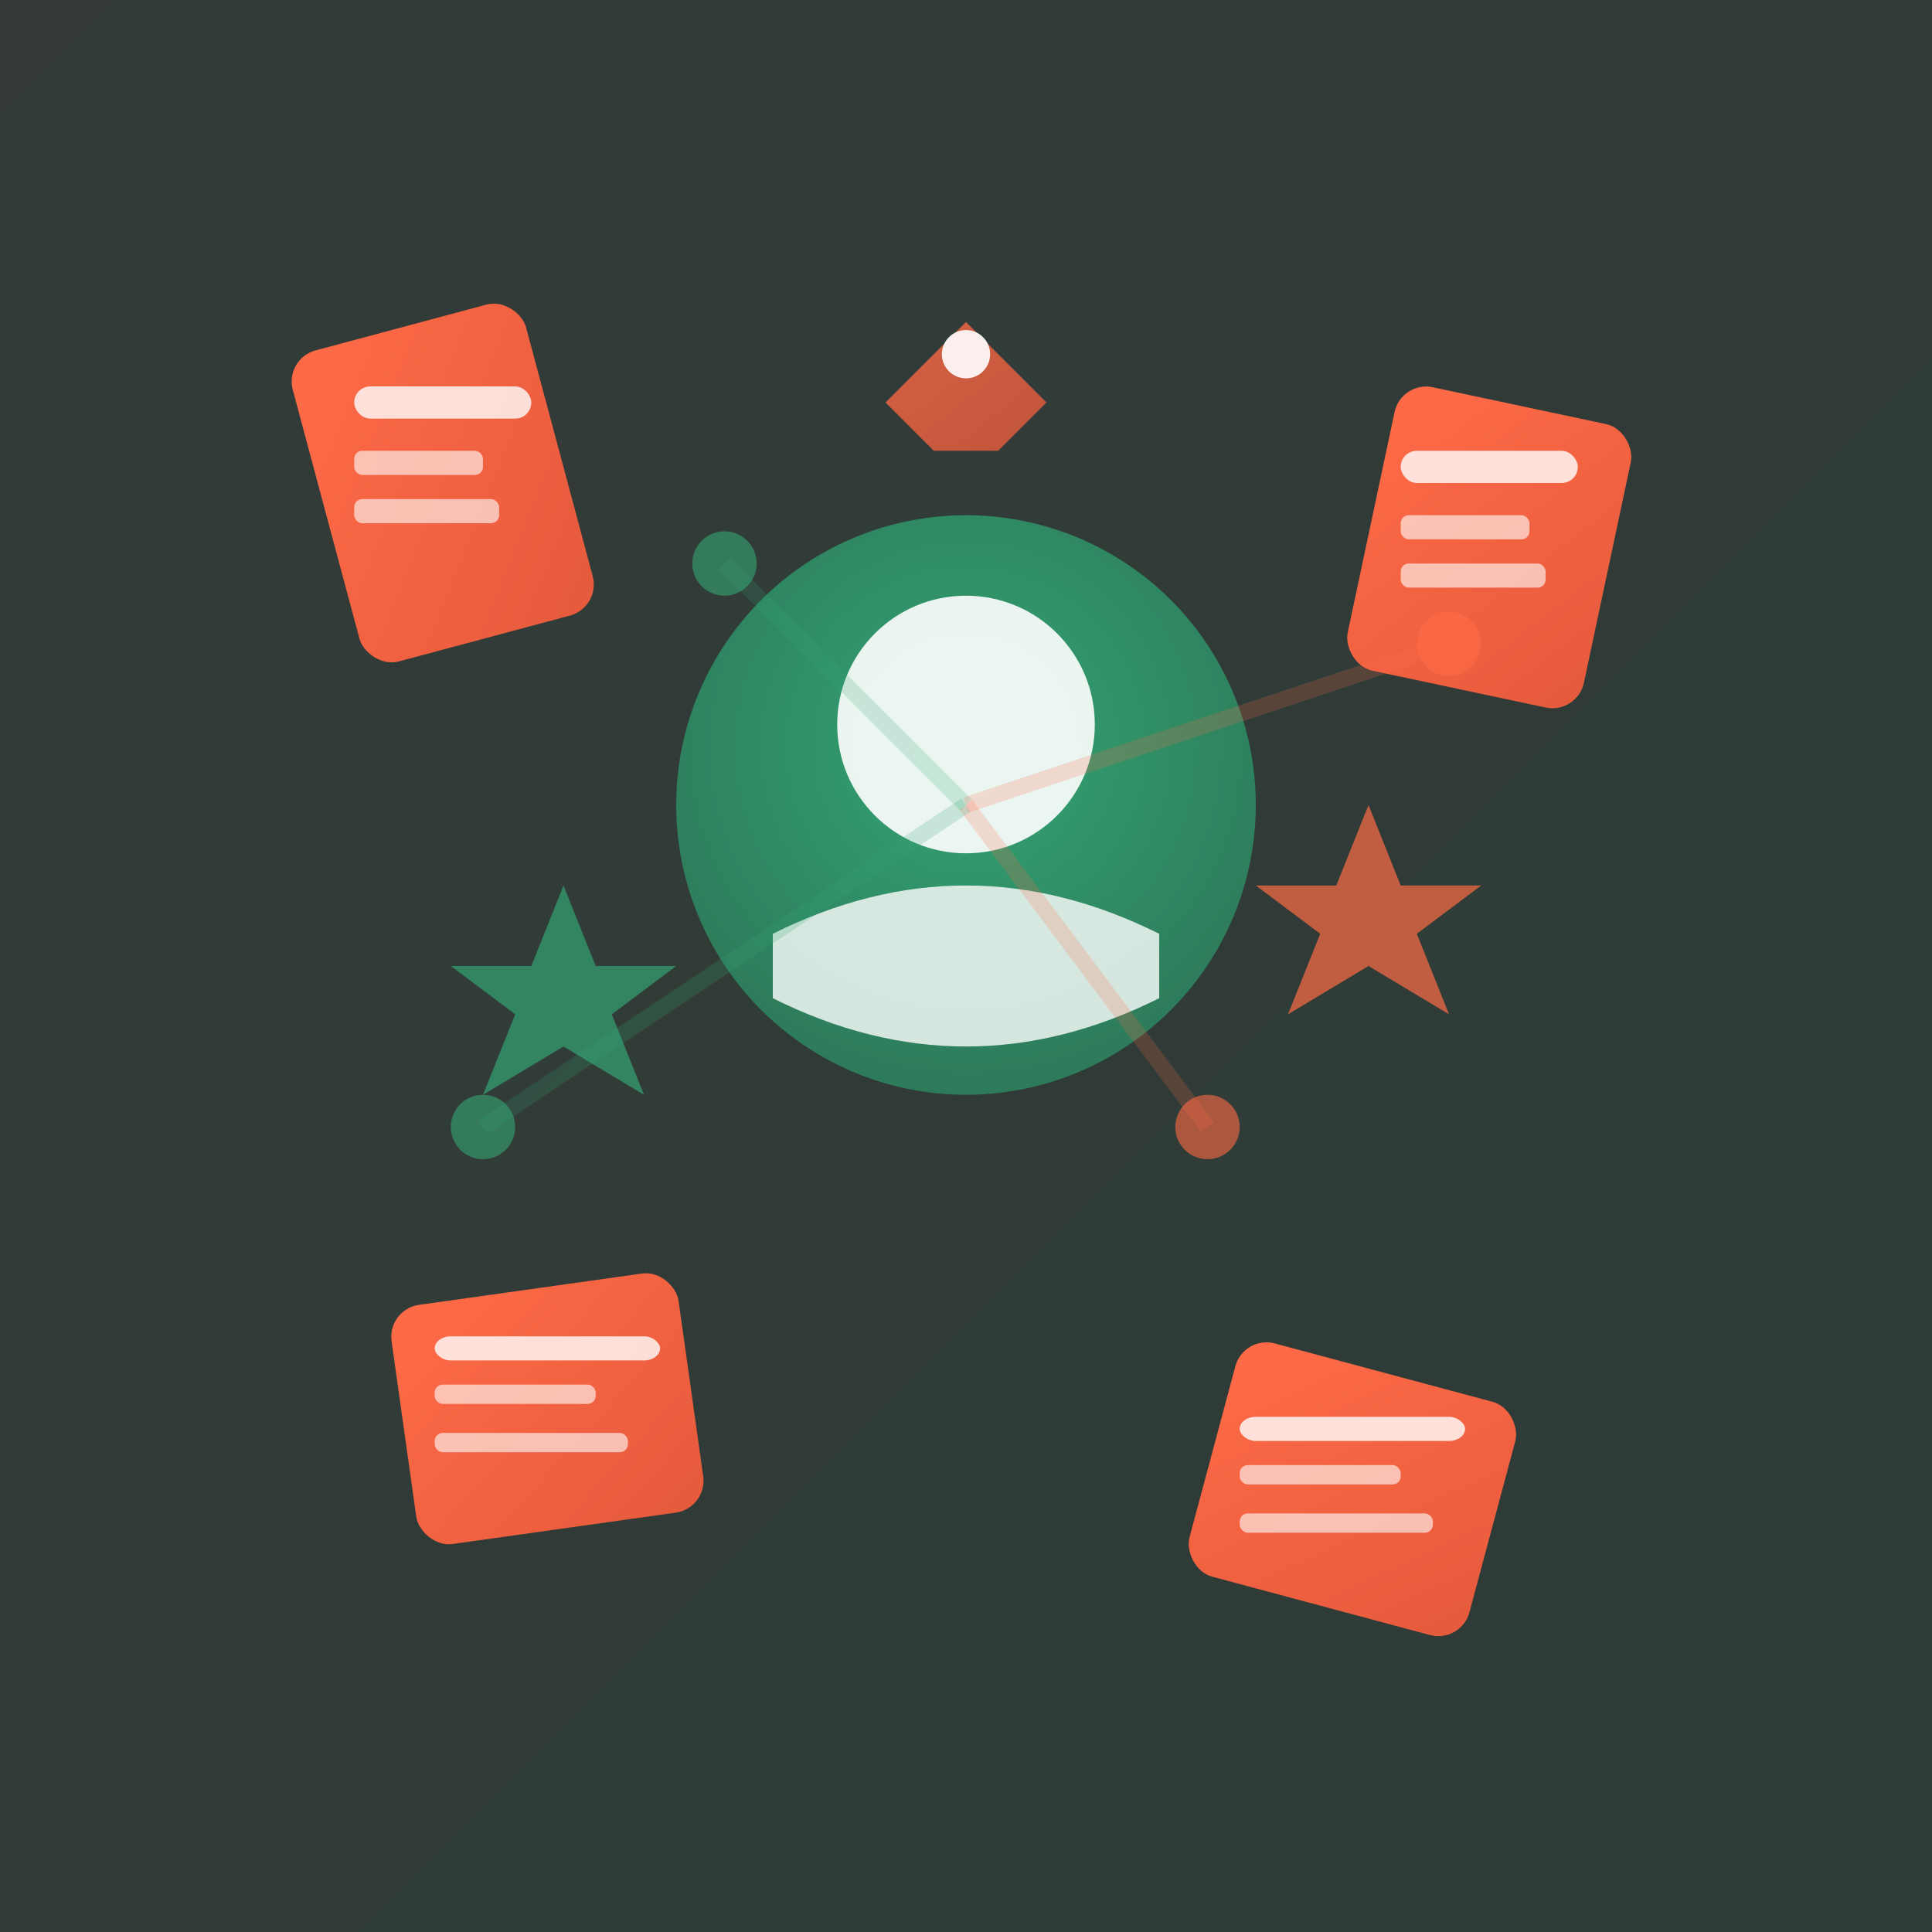
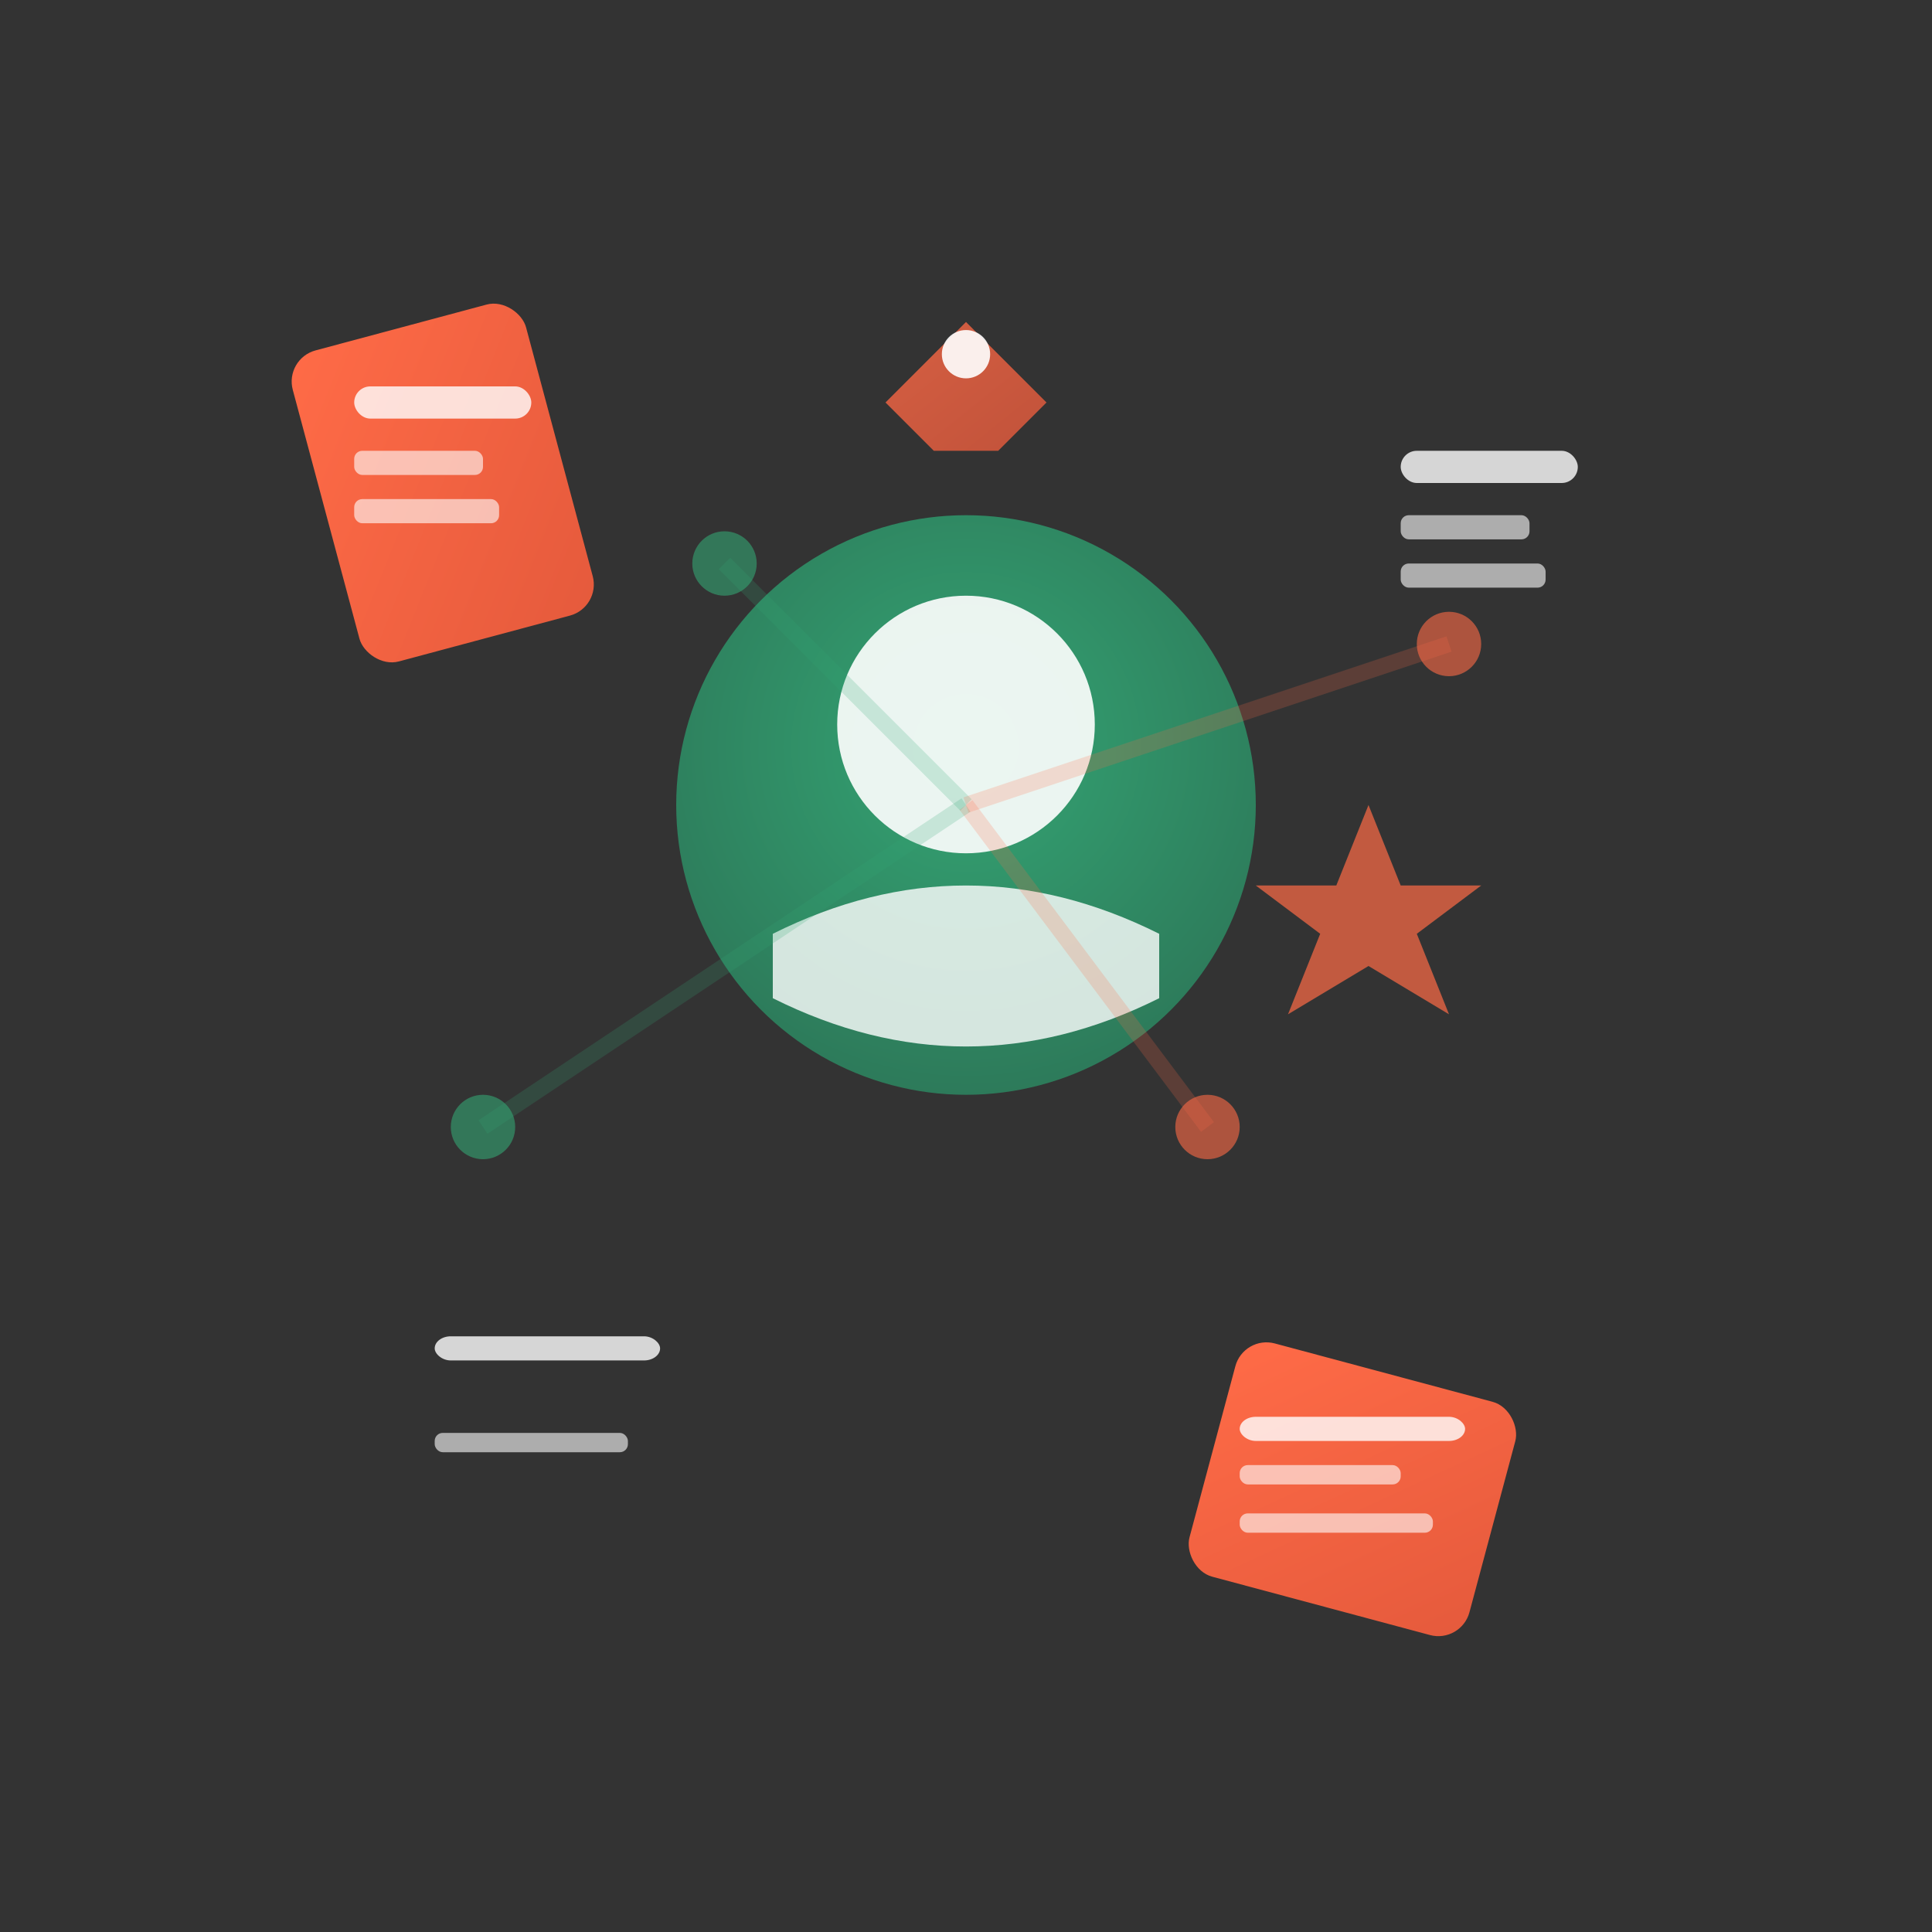
<svg xmlns="http://www.w3.org/2000/svg" width="120" height="120" viewBox="0 0 120 120">
  <rect x="0" y="0" width="120" height="120" fill="#333333" stroke="none" />
  <defs>
    <linearGradient id="bgGradient" x1="0%" y1="0%" x2="100%" y2="100%">
      <stop offset="0%" style="stop-color:#2d7a5a;stop-opacity:0.1" />
      <stop offset="100%" style="stop-color:#1a5b42;stop-opacity:0.2" />
    </linearGradient>
    <linearGradient id="leaderGradient" x1="0%" y1="0%" x2="100%" y2="100%">
      <stop offset="0%" style="stop-color:#34a574" />
      <stop offset="100%" style="stop-color:#2d7a5a" />
    </linearGradient>
    <linearGradient id="portfolioGradient" x1="0%" y1="0%" x2="100%" y2="100%">
      <stop offset="0%" style="stop-color:#ff6b47" />
      <stop offset="100%" style="stop-color:#e55a3c" />
    </linearGradient>
    <radialGradient id="profileGradient" cx="50%" cy="40%" r="60%">
      <stop offset="0%" style="stop-color:#34a574" />
      <stop offset="100%" style="stop-color:#2d7a5a" />
    </radialGradient>
  </defs>
-   <rect x="0" y="0" width="120" height="120" fill="url(#bgGradient)" />
  <circle cx="60" cy="50" r="18" fill="url(#profileGradient)" />
  <circle cx="60" cy="45" r="8" fill="rgba(255,255,255,0.9)" />
  <path d="M48 58 Q60 52 72 58 L72 62 Q60 68 48 62 Z" fill="rgba(255,255,255,0.8)" />
  <rect x="20" y="20" width="15" height="20" fill="url(#portfolioGradient)" rx="2" transform="rotate(-15 27.5 30)" />
  <rect x="22" y="24" width="11" height="2" fill="rgba(255,255,255,0.8)" rx="1" />
  <rect x="22" y="28" width="8" height="1.5" fill="rgba(255,255,255,0.6)" rx="0.5" />
  <rect x="22" y="31" width="9" height="1.5" fill="rgba(255,255,255,0.6)" rx="0.5" />
-   <rect x="85" y="25" width="15" height="18" fill="url(#portfolioGradient)" rx="2" transform="rotate(12 92.5 34)" />
  <rect x="87" y="28" width="11" height="2" fill="rgba(255,255,255,0.8)" rx="1" />
  <rect x="87" y="32" width="8" height="1.5" fill="rgba(255,255,255,0.6)" rx="0.5" />
  <rect x="87" y="35" width="9" height="1.5" fill="rgba(255,255,255,0.6)" rx="0.5" />
-   <rect x="25" y="80" width="18" height="15" fill="url(#portfolioGradient)" rx="2" transform="rotate(-8 34 87.5)" />
  <rect x="27" y="83" width="14" height="1.5" fill="rgba(255,255,255,0.8)" rx="1" />
-   <rect x="27" y="86" width="10" height="1.2" fill="rgba(255,255,255,0.6)" rx="0.5" />
  <rect x="27" y="89" width="12" height="1.2" fill="rgba(255,255,255,0.6)" rx="0.5" />
  <rect x="75" y="85" width="18" height="15" fill="url(#portfolioGradient)" rx="2" transform="rotate(15 84 92.5)" />
  <rect x="77" y="88" width="14" height="1.5" fill="rgba(255,255,255,0.8)" rx="1" />
  <rect x="77" y="91" width="10" height="1.2" fill="rgba(255,255,255,0.6)" rx="0.5" />
  <rect x="77" y="94" width="12" height="1.2" fill="rgba(255,255,255,0.6)" rx="0.5" />
-   <polygon points="35,55 37,60 42,60 38,63 40,68 35,65 30,68 32,63 28,60 33,60" fill="#34a574" opacity="0.7" />
  <polygon points="85,50 87,55 92,55 88,58 90,63 85,60 80,63 82,58 78,55 83,55" fill="#ff6b47" opacity="0.7" />
  <circle cx="45" cy="35" r="2" fill="#34a574" opacity="0.6" />
  <circle cx="75" cy="70" r="2" fill="#ff6b47" opacity="0.6" />
  <circle cx="30" cy="70" r="2" fill="#34a574" opacity="0.6" />
  <circle cx="90" cy="40" r="2" fill="#ff6b47" opacity="0.6" />
  <line x1="45" y1="35" x2="60" y2="50" stroke="rgba(52,165,116,0.2)" stroke-width="1" />
  <line x1="75" y1="70" x2="60" y2="50" stroke="rgba(255,107,71,0.2)" stroke-width="1" />
  <line x1="30" y1="70" x2="60" y2="50" stroke="rgba(52,165,116,0.2)" stroke-width="1" />
  <line x1="90" y1="40" x2="60" y2="50" stroke="rgba(255,107,71,0.2)" stroke-width="1" />
  <path d="M55 25 L60 20 L65 25 L62 28 L58 28 Z" fill="url(#portfolioGradient)" opacity="0.8" />
  <circle cx="60" cy="22" r="1.5" fill="rgba(255,255,255,0.9)" />
</svg>